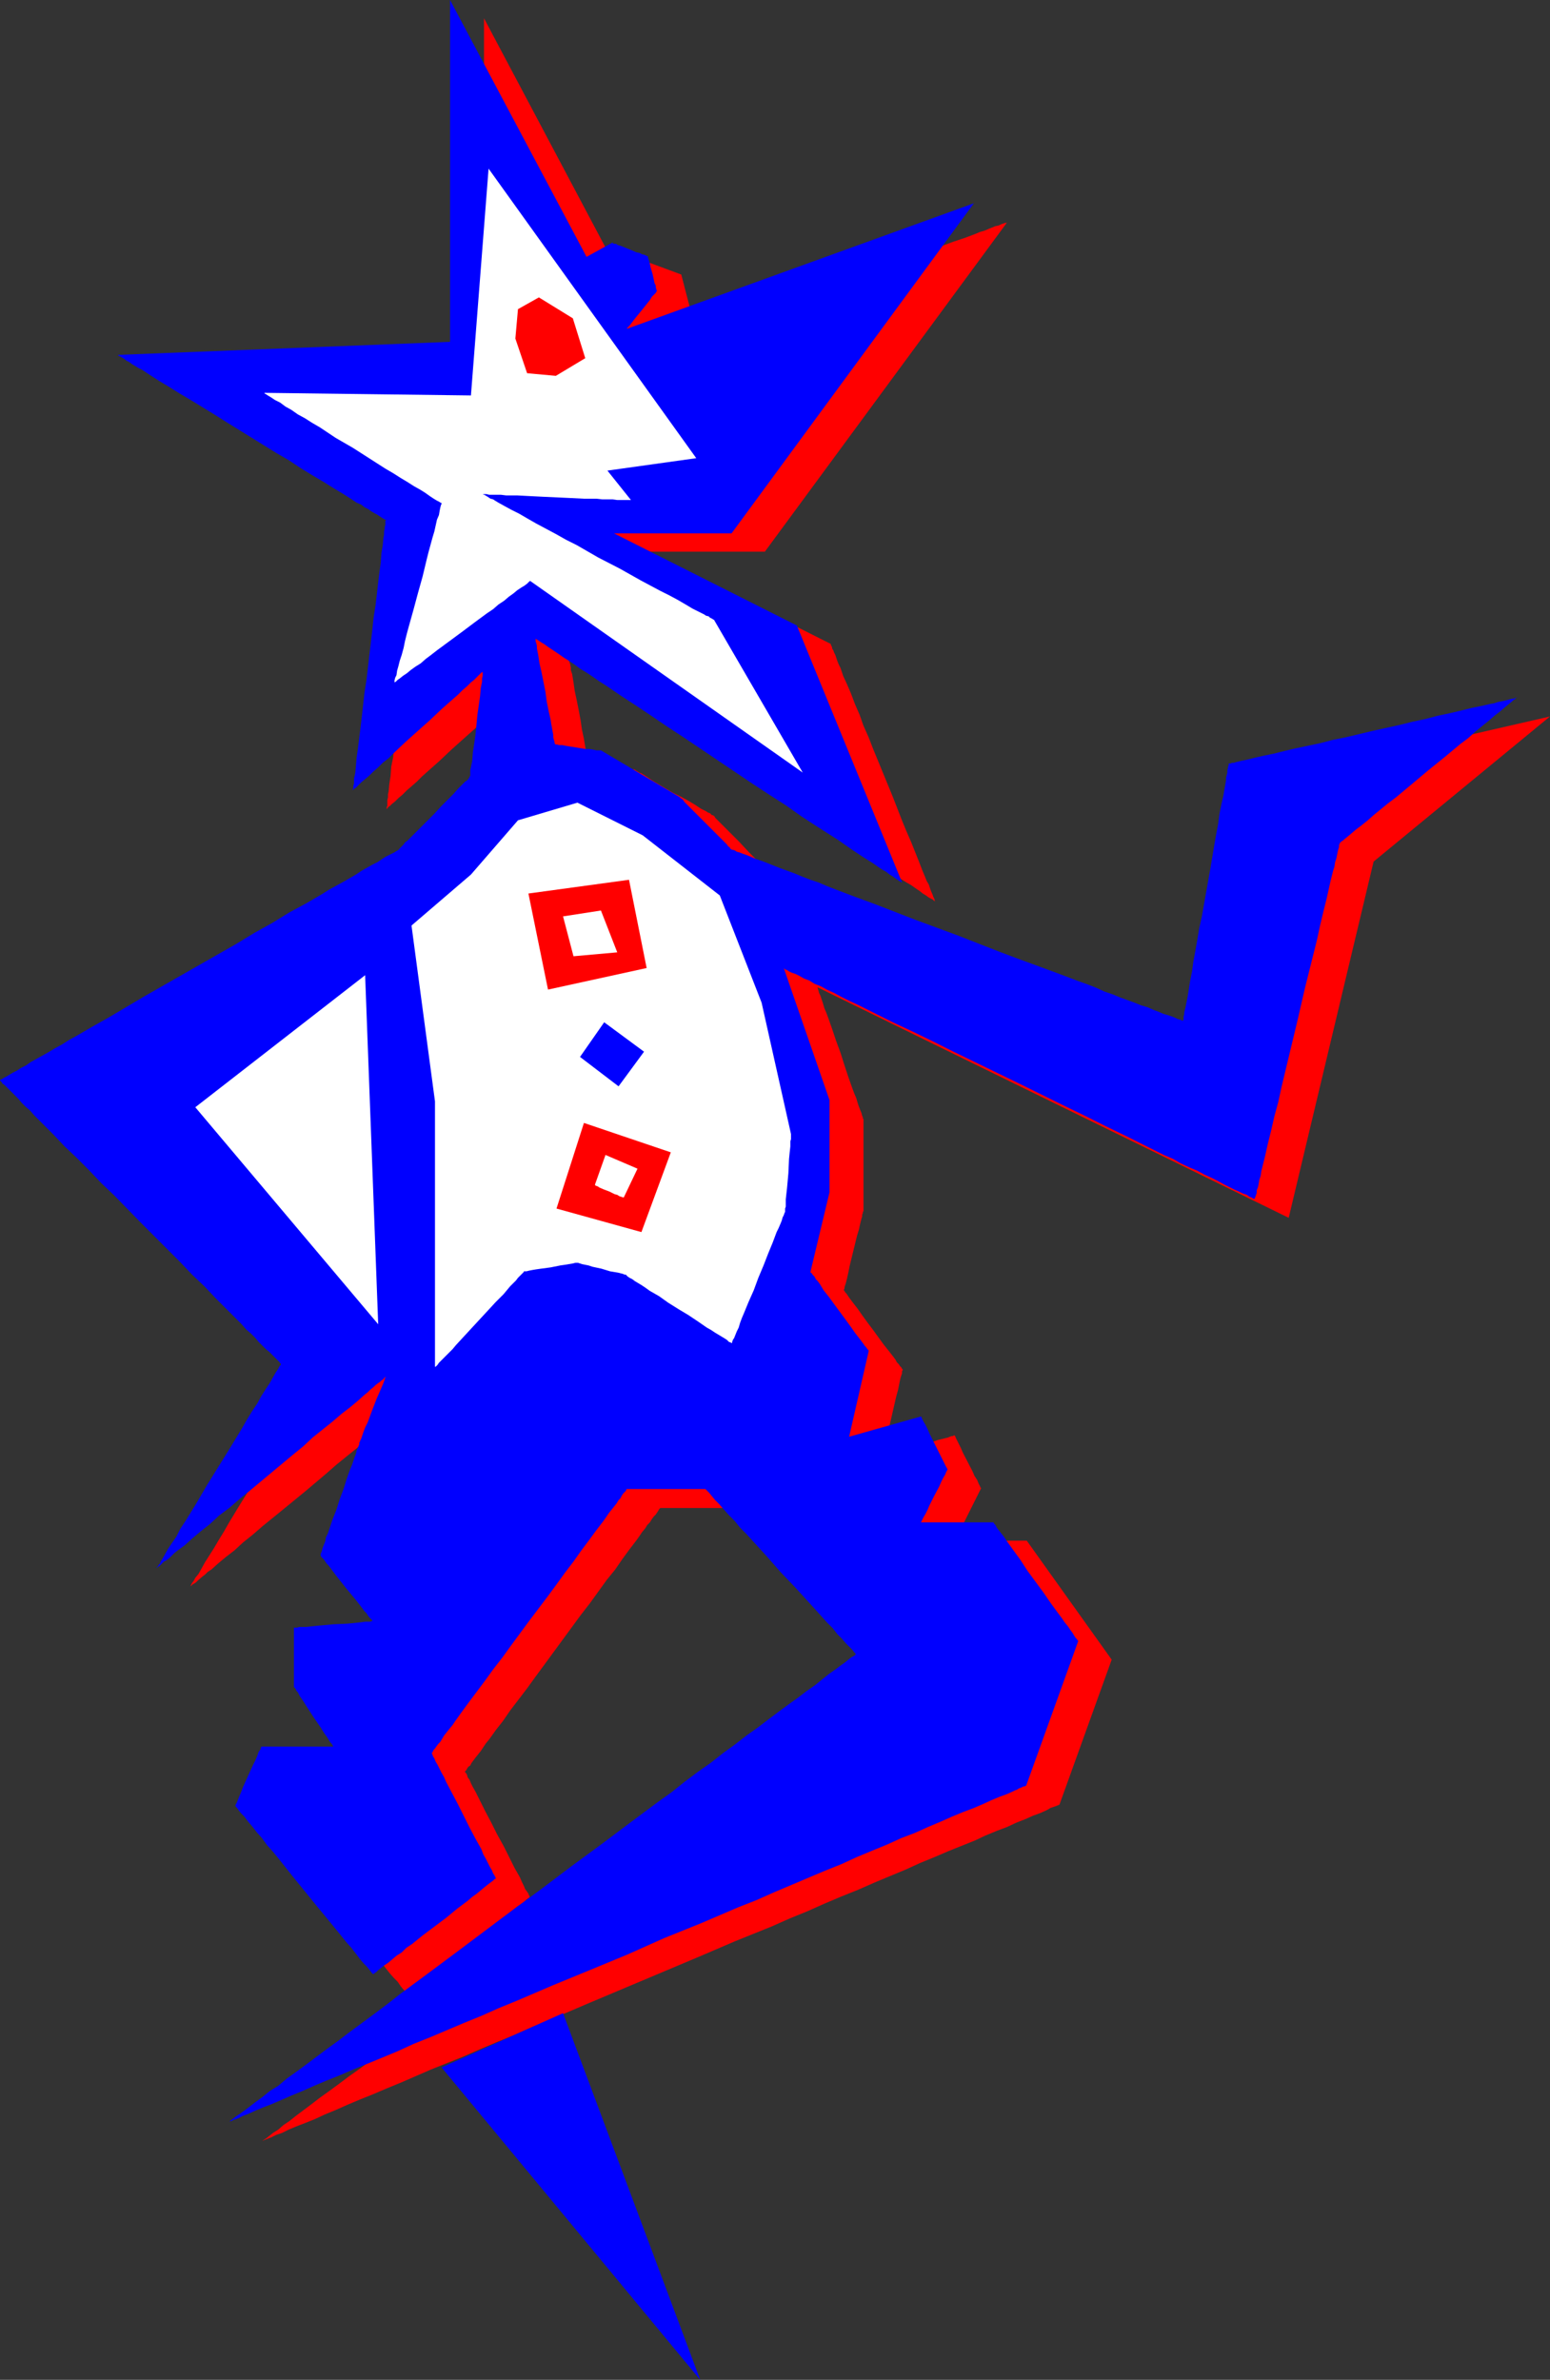
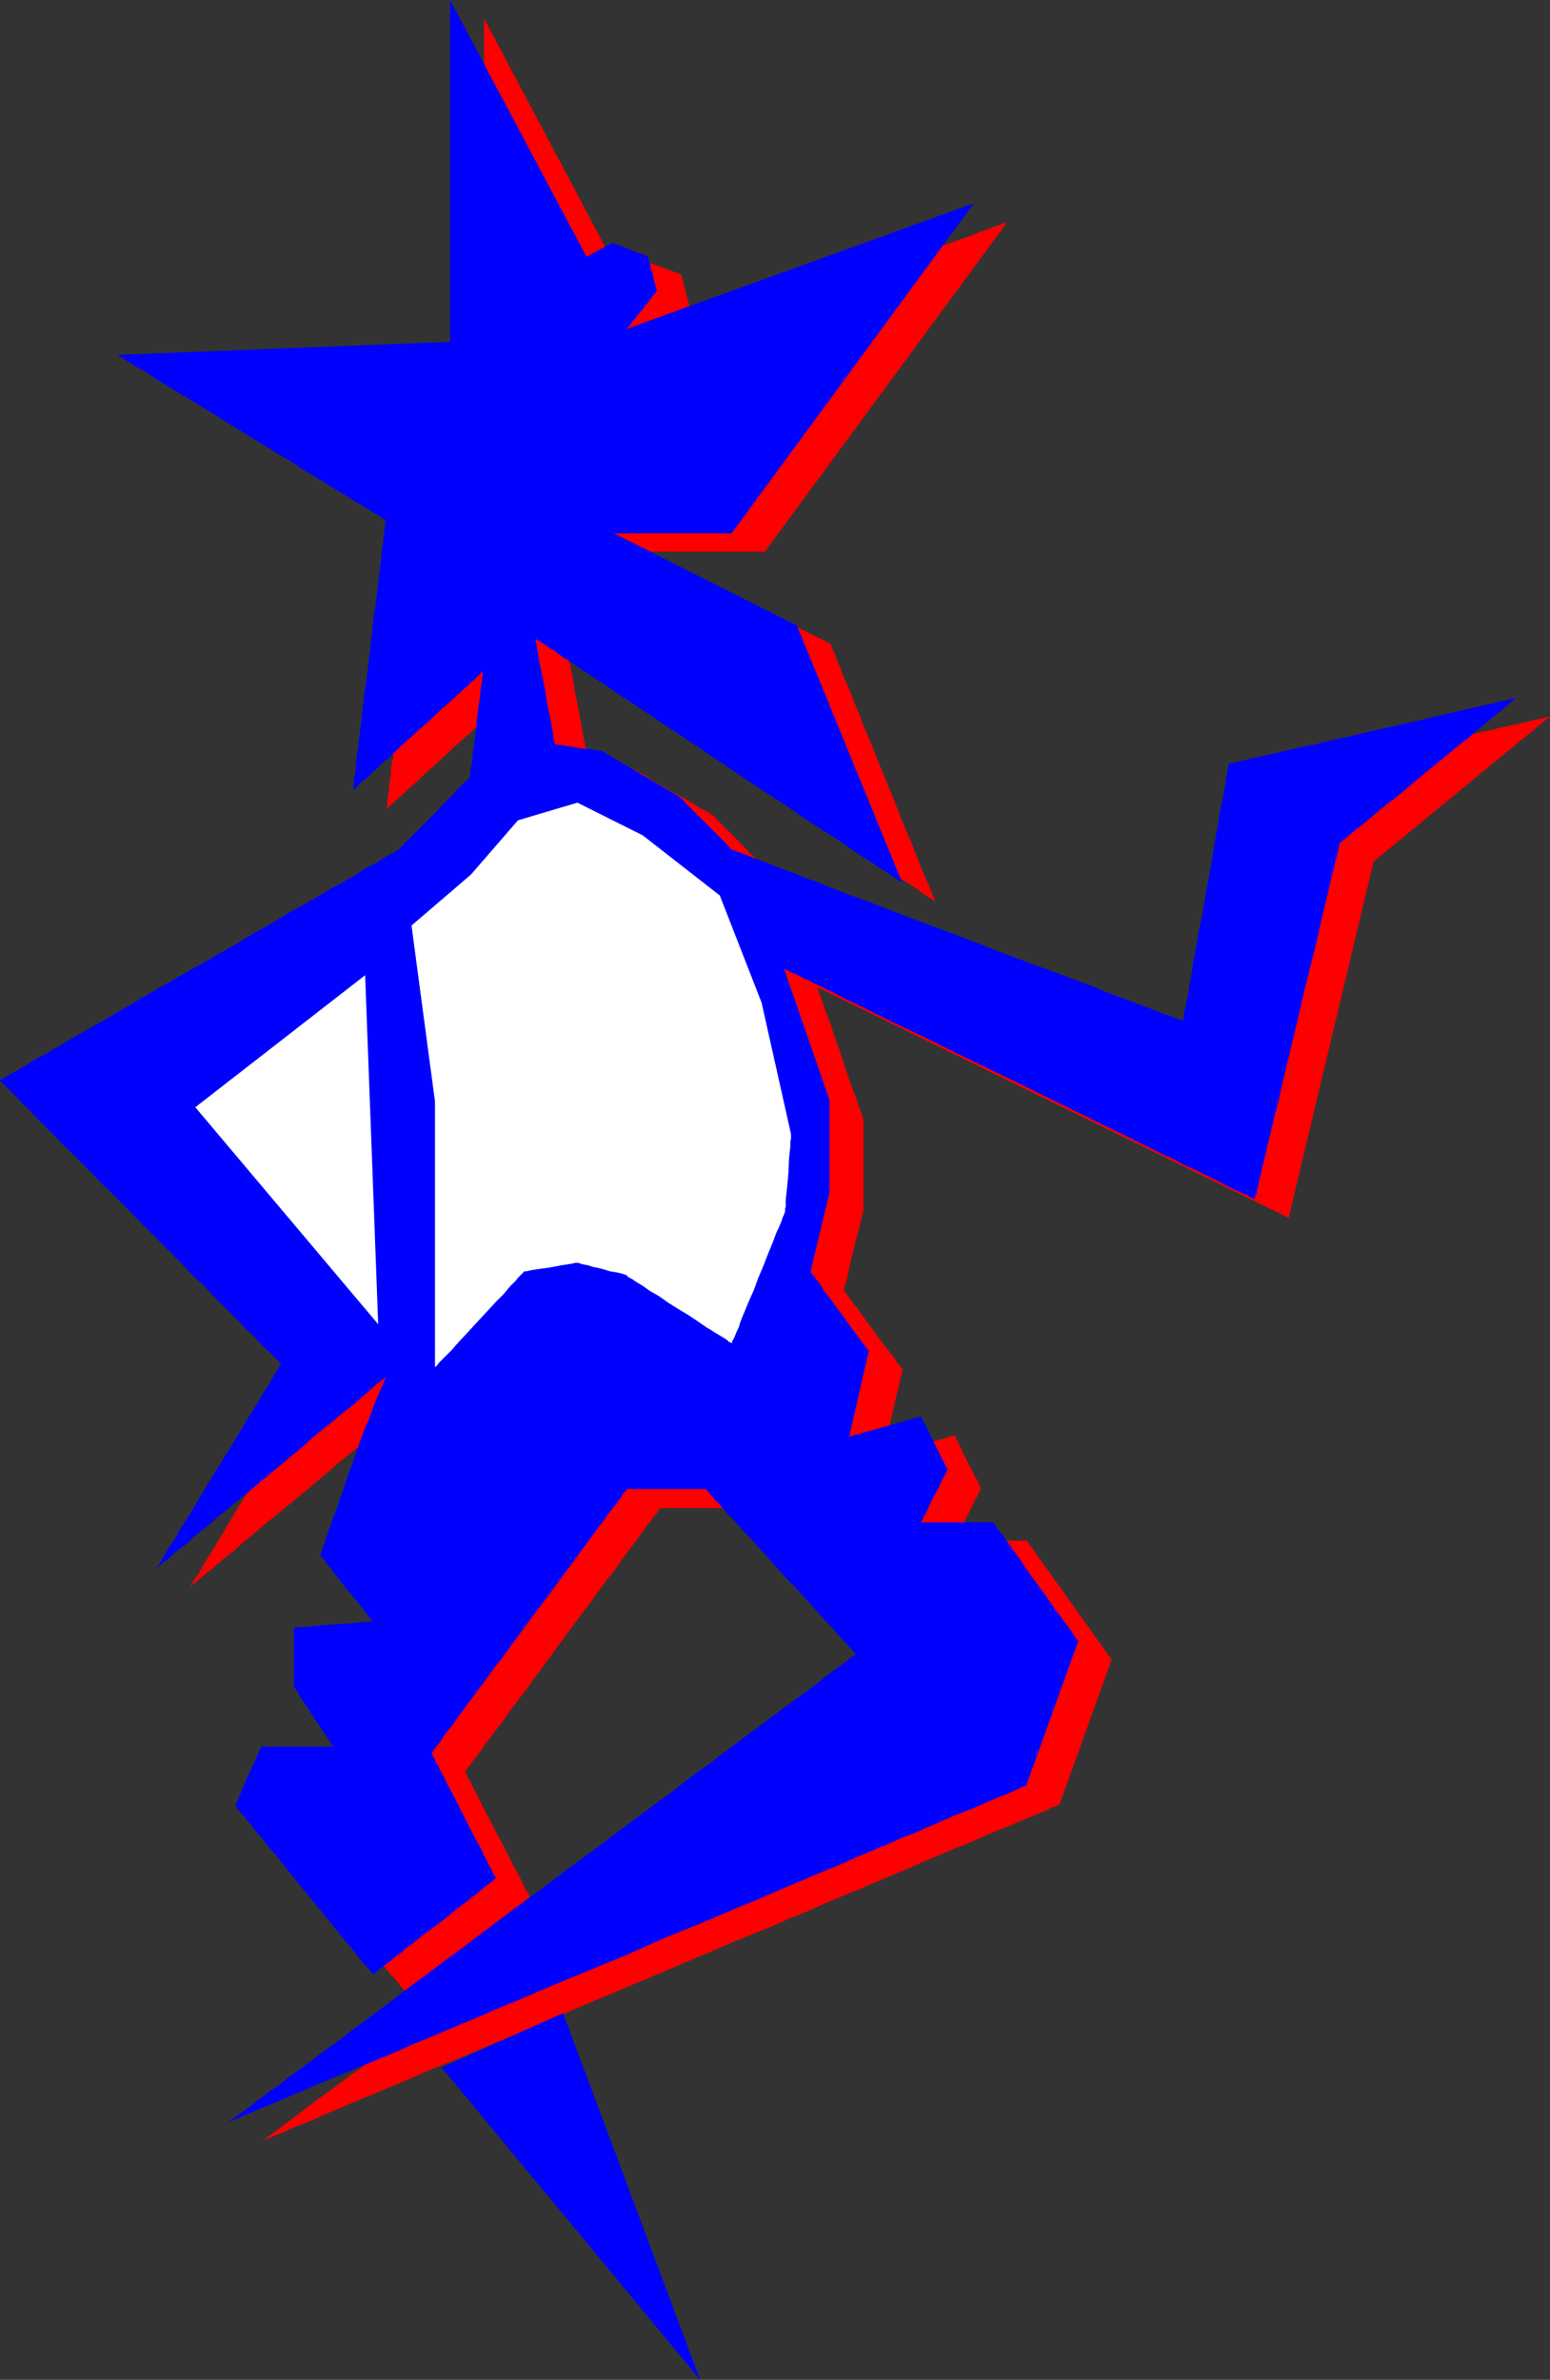
<svg xmlns="http://www.w3.org/2000/svg" xmlns:ns1="http://sodipodi.sourceforge.net/DTD/sodipodi-0.dtd" xmlns:ns2="http://www.inkscape.org/namespaces/inkscape" version="1.0" width="101.432mm" height="155.668mm" id="svg12" ns1:docname="Star Head.wmf">
  <rect width="100%" height="100%" fill="#333333" stroke="none" />
  <ns1:namedview id="namedview12" pagecolor="#ffffff" bordercolor="#000000" borderopacity="0.25" ns2:showpageshadow="2" ns2:pageopacity="0.0" ns2:pagecheckerboard="0" ns2:deskcolor="#d1d1d1" ns2:document-units="mm" />
  <defs id="defs1">
    <pattern id="WMFhbasepattern" patternUnits="userSpaceOnUse" width="6" height="6" x="0" y="0" />
  </defs>
  <path style="fill:#ff0000;fill-opacity:1;fill-rule:evenodd;stroke:none" d="M 119.71,4.525 V 89.198 L 37.48,92.43 v 0 l 0.162,0.162 0.162,0.162 0.323,0.162 0.485,0.162 0.485,0.323 0.485,0.323 0.646,0.485 0.646,0.323 0.808,0.485 0.969,0.646 0.808,0.485 0.969,0.646 1.131,0.646 2.1,1.293 2.423,1.454 2.585,1.778 2.746,1.616 2.908,1.778 3.069,1.778 2.908,1.778 6.301,3.878 6.139,3.878 3.069,1.778 2.908,1.939 2.908,1.616 2.746,1.778 2.585,1.454 2.423,1.616 2.262,1.293 0.969,0.646 0.969,0.646 0.969,0.485 0.808,0.485 0.808,0.485 0.646,0.485 0.808,0.323 0.485,0.485 0.485,0.323 0.323,0.162 0.323,0.162 0.323,0.162 h 0.162 v 0.162 0 0.162 0.162 0.485 l -0.162,0.323 v 0.485 l -0.162,0.646 v 0.646 l -0.162,0.646 v 0.808 l -0.323,1.778 -0.162,2.101 -0.323,2.262 -0.323,2.424 -0.323,2.585 -0.323,2.747 -0.323,2.909 -0.323,2.909 -0.485,3.07 -0.646,6.302 -0.808,6.302 -0.323,3.07 -0.485,2.909 -0.323,2.909 -0.323,2.747 -0.162,2.585 -0.485,2.424 -0.162,2.262 -0.323,2.101 -0.162,1.778 -0.162,0.646 v 0.808 l -0.162,0.646 v 0.485 0.485 0.485 l -0.162,0.323 v 0.162 0.323 l 0.162,-0.162 0.162,-0.323 0.485,-0.323 0.485,-0.485 0.808,-0.646 0.808,-0.808 0.969,-0.808 1.131,-1.131 1.131,-0.97 1.292,-1.131 1.292,-1.293 1.454,-1.293 2.908,-2.585 2.908,-2.747 3.069,-2.747 2.908,-2.585 1.292,-1.293 1.454,-1.293 1.131,-1.131 1.292,-0.97 0.969,-1.131 0.969,-0.808 0.969,-0.808 0.646,-0.646 0.646,-0.485 0.323,-0.485 0.323,-0.162 0.162,-0.162 -3.231,26.016 v 0.162 l -0.162,0.162 -0.323,0.162 -0.323,0.323 -0.323,0.485 -0.485,0.485 -0.485,0.485 -0.646,0.646 -1.454,1.293 -1.454,1.616 -1.616,1.616 -1.616,1.616 -1.616,1.616 -1.616,1.616 -1.454,1.616 -1.292,1.293 -0.646,0.646 -0.485,0.485 -0.485,0.485 -0.485,0.485 -0.162,0.162 -0.323,0.323 -0.162,0.162 v 0 h -0.162 l -0.162,0.162 -0.323,0.162 -0.485,0.323 -0.646,0.323 -0.646,0.485 -0.808,0.485 -0.969,0.485 -1.131,0.646 -1.131,0.646 -1.292,0.808 -1.454,0.808 -1.454,0.808 -1.454,0.97 -1.616,0.808 -1.777,1.131 -1.777,0.97 -1.777,0.97 -1.939,1.131 -1.939,1.131 -4.039,2.424 -4.362,2.424 -4.362,2.585 -4.523,2.585 -18.417,10.665 -4.523,2.585 -4.362,2.585 -4.2,2.424 -4.2,2.424 -3.716,2.101 -1.939,1.131 -1.777,0.97 -1.616,0.97 -1.616,0.97 -1.616,0.97 -1.454,0.808 -1.292,0.808 -1.292,0.646 -1.131,0.646 -1.131,0.646 -0.969,0.646 -0.808,0.485 -0.646,0.323 -0.646,0.323 -0.485,0.323 -0.323,0.162 -0.323,0.162 v 0 0.162 h 0.162 l 0.323,0.323 0.323,0.323 0.323,0.485 0.646,0.485 0.485,0.646 0.646,0.646 0.808,0.808 0.808,0.808 0.969,0.808 0.969,0.97 0.969,1.131 1.131,1.131 1.131,1.131 1.131,1.131 2.585,2.585 2.746,2.747 2.908,2.909 2.908,3.07 3.069,3.07 3.231,3.232 6.462,6.625 6.462,6.464 3.231,3.232 3.069,3.07 3.069,3.07 2.908,2.909 2.746,2.747 2.423,2.585 1.292,1.131 1.131,1.131 1.131,1.131 0.969,0.97 0.969,0.97 0.808,0.97 0.969,0.808 0.646,0.808 0.646,0.646 0.646,0.646 0.485,0.485 0.485,0.485 0.323,0.323 0.323,0.162 0.162,0.162 v 0 0.162 h -0.162 v 0.323 l -0.162,0.162 -0.323,0.323 -0.162,0.323 -0.323,0.485 -0.162,0.485 -0.808,1.131 -0.808,1.293 -0.969,1.616 -0.969,1.616 -1.131,1.939 -1.292,1.939 -1.292,2.101 -1.292,2.101 -2.746,4.686 -5.816,9.372 -2.746,4.525 -1.292,2.262 -1.292,2.101 -1.131,1.939 -1.131,1.778 -1.131,1.778 -0.808,1.454 -0.808,1.454 -0.808,0.97 -0.323,0.646 -0.485,0.646 -0.162,0.323 -0.162,0.323 v 0.162 h -0.162 v 0.162 -0.162 h 0.162 l 0.162,-0.162 0.323,-0.323 0.323,-0.162 0.485,-0.323 0.485,-0.485 1.131,-0.97 0.646,-0.485 0.646,-0.646 0.969,-0.646 1.616,-1.454 1.939,-1.616 2.1,-1.616 2.1,-1.939 2.423,-1.939 2.423,-2.101 2.585,-2.101 2.585,-2.101 5.331,-4.363 5.17,-4.363 2.585,-2.262 2.585,-2.101 2.423,-1.939 2.423,-2.101 2.1,-1.778 2.1,-1.778 1.939,-1.616 1.777,-1.454 0.808,-0.646 0.646,-0.646 0.646,-0.485 0.646,-0.485 0.485,-0.485 0.646,-0.323 0.646,-0.808 0.485,-0.323 0.162,-0.162 v 0 0 0.162 l -0.162,0.323 -0.162,0.323 -0.162,0.323 -0.162,0.485 -0.323,0.97 -0.485,1.293 -0.646,1.293 -1.131,3.07 -1.292,3.07 -0.485,1.293 -0.485,1.293 -0.485,0.97 -0.162,0.485 -0.162,0.323 v 0.323 l -0.162,0.162 v 0.162 0 0.162 l -0.162,0.162 -0.162,0.485 -0.162,0.485 -0.162,0.646 -0.323,0.646 -0.323,0.808 -0.323,0.97 -0.323,1.131 -0.323,0.97 -0.808,2.424 -0.969,2.424 -0.808,2.585 -0.969,2.585 -0.808,2.585 -0.808,2.262 -0.485,1.131 -0.323,0.97 -0.323,0.97 -0.323,0.808 -0.162,0.808 -0.323,0.485 -0.162,0.485 -0.162,0.485 v 0.162 0.162 0 l 0.162,0.162 0.162,0.162 0.162,0.323 0.323,0.323 0.323,0.485 0.323,0.485 0.485,0.646 0.969,1.131 1.131,1.454 2.423,3.07 2.262,2.909 1.131,1.454 0.969,1.131 0.485,0.646 0.323,0.485 0.485,0.323 0.162,0.485 0.323,0.162 0.162,0.323 h 0.162 v 0.162 0 h -0.323 -0.162 -0.323 l -0.485,0.162 H 98.708 l -1.292,0.162 h -1.454 l -1.777,0.162 -3.554,0.323 -3.554,0.323 h -1.616 l -1.454,0.162 -1.292,0.162 h -0.485 -0.323 -0.485 l -0.162,0.162 h -0.162 v 1.293 l -0.162,0.97 v 10.019 l 0.162,0.97 v 1.293 0 0.162 l 0.162,0.162 0.162,0.323 0.162,0.323 0.323,0.485 0.646,0.97 0.646,1.131 0.969,1.131 1.616,2.747 1.777,2.747 0.969,1.131 0.646,1.293 0.646,0.808 0.323,0.485 0.162,0.323 0.162,0.162 0.162,0.323 v 0 l 0.162,0.162 h -1.777 -1.131 -12.116 -1.131 -1.616 v 0 l -0.162,0.162 -0.162,0.162 v 0.162 l -0.323,0.808 -0.485,0.97 -0.485,1.131 -0.485,1.131 -2.423,5.494 -0.485,1.131 -0.485,1.131 -0.485,0.97 -0.323,0.646 v 0.323 l -0.162,0.162 v 0.162 0 0 0.162 l 0.162,0.162 0.162,0.162 0.485,0.646 0.646,0.646 0.646,0.97 0.969,1.131 0.969,1.293 1.292,1.454 1.131,1.454 1.292,1.616 1.454,1.778 1.454,1.778 3.069,3.717 3.231,3.878 3.231,3.878 3.069,3.878 1.454,1.778 1.292,1.778 1.454,1.616 1.131,1.454 1.131,1.454 1.131,1.293 0.969,0.97 0.646,0.97 0.646,0.808 0.485,0.485 0.162,0.323 0.162,0.162 h 0.162 v 0 l 0.323,-0.162 0.323,-0.323 0.646,-0.485 0.646,-0.485 0.808,-0.646 0.808,-0.808 1.131,-0.808 1.131,-0.808 1.131,-0.97 1.292,-0.97 1.292,-0.97 2.746,-2.101 2.908,-2.262 2.746,-2.262 2.746,-2.101 1.292,-1.131 1.292,-0.97 1.131,-0.808 1.292,-0.97 0.969,-0.808 0.808,-0.646 0.969,-0.646 0.646,-0.485 0.485,-0.485 0.485,-0.323 0.162,-0.162 0.162,-0.162 v -0.162 l -0.162,-0.162 -0.162,-0.485 -0.323,-0.485 -0.485,-0.646 -0.323,-0.808 -0.485,-0.97 -0.485,-1.131 -0.646,-1.131 -0.646,-1.131 -1.292,-2.585 -1.454,-2.909 -1.616,-2.909 -1.454,-2.909 -1.454,-2.747 -1.292,-2.585 -0.646,-1.293 -0.485,-0.97 -0.646,-1.131 -0.485,-0.97 -0.323,-0.808 -0.485,-0.646 -0.162,-0.646 -0.323,-0.485 -0.162,-0.162 v -0.162 0 l 0.162,-0.162 0.162,-0.162 0.162,-0.323 0.323,-0.485 0.485,-0.323 0.323,-0.646 0.485,-0.646 0.485,-0.646 0.646,-0.808 0.646,-0.808 0.646,-0.97 0.646,-0.97 0.808,-0.97 1.616,-2.262 1.777,-2.262 1.777,-2.585 2.1,-2.747 2.1,-2.747 2.1,-2.909 2.262,-3.07 8.885,-12.119 2.262,-2.909 2.1,-2.909 2.1,-2.909 2.1,-2.585 1.777,-2.585 1.777,-2.424 1.616,-2.101 0.808,-1.131 0.646,-0.97 0.808,-0.97 0.485,-0.808 0.646,-0.646 0.485,-0.808 0.485,-0.646 0.485,-0.485 0.323,-0.485 0.323,-0.485 0.162,-0.323 0.162,-0.162 0.162,-0.162 v 0 h 0.162 0.323 5.654 3.554 3.554 5.654 0.323 0.162 0.162 v 0.162 h 0.162 l 0.162,0.323 0.485,0.485 0.646,0.808 0.969,0.97 0.969,0.97 1.131,1.293 1.131,1.293 1.454,1.616 1.454,1.454 1.454,1.778 1.616,1.778 3.393,3.717 3.554,3.717 3.393,3.878 3.393,3.555 1.616,1.778 1.616,1.778 1.292,1.616 1.454,1.454 1.292,1.293 1.131,1.293 0.969,1.131 0.808,0.808 0.646,0.808 0.485,0.485 0.162,0.162 0.162,0.162 0.162,0.162 v 0 l -0.162,0.162 -0.323,0.162 -0.485,0.485 -0.808,0.485 -0.969,0.646 -1.131,0.97 -1.292,0.97 -1.454,1.131 -1.777,1.293 -1.777,1.293 -1.939,1.454 -2.262,1.616 -2.262,1.778 -2.423,1.778 -2.585,1.939 -2.585,1.939 -2.746,2.101 -2.908,2.101 -3.069,2.262 -3.069,2.262 -3.069,2.424 -3.393,2.424 -3.231,2.424 -3.393,2.585 -6.947,5.171 -7.108,5.333 -7.108,5.333 -7.27,5.332 -7.27,5.494 -7.27,5.333 -7.108,5.332 -6.947,5.171 -6.624,5.009 -3.231,2.424 -3.231,2.262 -3.069,2.262 -2.908,2.262 -2.908,2.262 -2.746,2.101 -2.746,1.939 -2.585,1.939 -2.423,1.778 -2.262,1.616 -2.1,1.616 -1.939,1.454 -1.939,1.454 -1.616,1.293 -1.454,0.97 -1.292,1.131 -1.292,0.808 -0.808,0.646 -0.808,0.646 -0.485,0.323 -0.485,0.323 v 0 0 0 h 0.162 l 0.162,-0.162 h 0.162 l 0.323,-0.162 0.485,-0.162 0.323,-0.162 0.485,-0.162 0.646,-0.323 0.646,-0.323 1.454,-0.485 1.616,-0.808 1.939,-0.808 2.1,-0.808 2.423,-0.97 2.423,-1.131 2.746,-1.131 2.908,-1.293 3.069,-1.293 3.231,-1.293 3.393,-1.454 3.554,-1.454 3.716,-1.616 3.716,-1.616 4.039,-1.616 4.039,-1.616 4.039,-1.778 4.2,-1.778 4.362,-1.778 4.362,-1.939 4.362,-1.778 9.047,-3.878 9.208,-3.878 9.208,-3.878 9.208,-3.878 9.047,-3.878 9.208,-3.717 4.362,-1.939 4.362,-1.778 4.362,-1.939 4.2,-1.778 4.039,-1.616 4.039,-1.778 3.877,-1.616 3.877,-1.616 3.554,-1.616 3.554,-1.454 3.393,-1.454 3.231,-1.293 3.231,-1.293 2.746,-1.293 2.746,-1.131 2.585,-0.97 2.423,-1.131 2.1,-0.808 1.777,-0.808 1.777,-0.646 1.454,-0.646 0.646,-0.323 0.485,-0.323 0.969,-0.323 0.485,-0.162 0.323,-0.162 h 0.162 l 0.162,-0.162 h 0.162 v 0 l 12.924,-35.873 -21.002,-29.41 h -17.771 l 6.462,-12.927 v -0.162 h -0.162 v -0.162 l -0.162,-0.323 -0.323,-0.646 -0.323,-0.808 -0.646,-0.97 -0.485,-1.131 -2.423,-4.686 -0.485,-1.131 -0.485,-0.97 -0.485,-0.97 -0.323,-0.646 v -0.162 l -0.162,-0.162 v -0.162 0 h -0.162 -0.162 l -0.162,0.162 h -0.323 l -0.485,0.162 -0.323,0.162 -1.292,0.323 -1.292,0.323 -1.454,0.485 -3.231,0.808 -3.393,0.97 -1.454,0.323 -1.292,0.485 -1.131,0.323 h -0.485 l -0.485,0.162 -0.323,0.162 h -0.162 -0.162 v 0 0 -0.162 -0.323 l 0.162,-0.323 0.162,-0.485 v -0.646 l 0.162,-0.646 0.162,-0.646 0.485,-1.616 0.323,-1.778 1.777,-7.756 0.485,-1.778 0.323,-1.616 0.162,-0.808 0.162,-0.646 0.162,-0.485 0.162,-0.485 v -0.485 l 0.162,-0.323 v -0.162 0 0 l -0.162,-0.162 -0.162,-0.323 -0.323,-0.323 -0.323,-0.485 -0.485,-0.485 -0.323,-0.646 -0.485,-0.646 -1.131,-1.454 -1.292,-1.616 -1.292,-1.778 -1.292,-1.778 -1.454,-1.939 -1.292,-1.778 -1.131,-1.616 -1.131,-1.454 -0.485,-0.646 -0.485,-0.646 -0.323,-0.485 -0.323,-0.485 -0.323,-0.323 -0.162,-0.323 -0.162,-0.162 v 0 0 -0.162 l 0.162,-0.323 v -0.323 l 0.162,-0.485 0.162,-0.485 0.323,-1.293 0.323,-1.454 0.323,-1.616 1.777,-7.272 0.485,-1.616 0.323,-1.454 0.323,-1.293 0.162,-0.485 v -0.485 l 0.162,-0.323 v -0.323 l 0.162,-0.162 v 0 -22.784 l -0.162,-0.162 v -0.323 l -0.162,-0.323 -0.162,-0.646 -0.323,-0.808 -0.323,-0.808 -0.323,-0.97 -0.323,-1.131 -0.485,-1.131 -0.485,-1.293 -0.969,-2.747 -0.969,-2.909 -0.969,-3.07 -1.131,-3.07 -0.969,-2.909 -0.969,-2.747 -0.485,-1.293 -0.485,-1.131 -0.323,-1.131 -0.323,-0.97 -0.323,-0.97 -0.323,-0.646 -0.162,-0.646 -0.162,-0.485 v -0.162 l -0.162,-0.162 116.641,57.042 21.002,-88.067 43.619,-35.873 -71.244,16.321 -11.309,63.505 v 0 h -0.323 l -0.323,-0.162 -0.485,-0.323 -0.646,-0.162 -0.969,-0.323 -0.808,-0.323 -1.131,-0.485 -1.292,-0.485 -1.292,-0.485 -1.454,-0.485 -1.454,-0.646 -1.616,-0.485 -1.777,-0.808 -1.939,-0.646 -1.939,-0.646 -1.939,-0.808 -2.1,-0.808 -2.1,-0.808 -2.262,-0.808 -4.523,-1.778 -4.847,-1.778 -5.008,-1.939 -5.17,-1.939 -10.339,-3.878 -10.501,-4.04 -5.008,-1.939 -5.008,-1.939 -4.847,-1.778 -4.523,-1.778 -2.262,-0.808 -2.1,-0.808 -2.1,-0.808 -2.1,-0.808 -1.777,-0.646 -1.939,-0.808 -1.777,-0.646 -1.616,-0.646 -1.454,-0.485 -1.454,-0.485 -1.292,-0.646 -1.292,-0.323 -1.131,-0.485 -0.808,-0.323 -0.969,-0.323 -0.646,-0.323 -0.485,-0.162 -0.323,-0.162 -0.323,-0.162 h -0.162 v 0 -0.162 l -0.323,-0.162 -0.162,-0.162 -0.323,-0.323 -0.323,-0.323 -0.808,-0.808 -0.969,-0.97 -1.131,-1.131 -2.262,-2.424 -2.423,-2.424 -1.131,-1.131 -0.969,-0.97 -0.808,-0.808 -0.323,-0.323 -0.323,-0.323 -0.162,-0.323 -0.162,-0.162 h -0.162 v -0.162 h -0.162 -0.162 l -0.162,-0.162 -0.323,-0.323 -0.485,-0.162 -0.485,-0.323 -0.646,-0.323 -0.646,-0.323 -1.454,-0.97 -1.616,-0.97 -1.777,-0.97 -1.939,-0.97 -3.554,-2.101 -1.616,-0.97 -1.454,-0.97 -1.292,-0.808 -0.485,-0.162 -0.485,-0.323 -0.323,-0.162 -0.162,-0.162 -0.323,-0.162 v 0 h -0.162 -0.323 l -0.485,-0.162 -0.808,-0.162 h -0.808 l -0.969,-0.162 -2.1,-0.323 -2.1,-0.323 h -0.969 l -0.808,-0.162 -0.808,-0.162 -0.485,-0.162 h -0.323 -0.162 v 0 -0.323 l -0.162,-0.323 v -0.485 l -0.162,-0.646 -0.162,-0.646 -0.162,-0.808 -0.162,-0.808 -0.162,-0.97 -0.162,-0.97 -0.485,-2.262 -0.323,-2.262 -0.485,-2.585 -0.485,-2.424 -0.485,-2.262 -0.323,-2.262 -0.162,-0.97 -0.162,-0.97 -0.323,-0.97 v -0.646 l -0.162,-0.808 -0.162,-0.485 -0.162,-0.485 v -0.485 -0.162 -0.162 0.162 l 0.162,0.162 0.323,0.162 0.485,0.323 0.646,0.323 0.646,0.485 0.808,0.485 0.808,0.485 0.969,0.808 1.131,0.646 1.131,0.808 2.585,1.616 1.454,0.97 1.454,1.131 1.454,0.97 1.777,1.131 1.616,1.131 3.554,2.262 3.716,2.585 3.877,2.585 4.2,2.585 4.039,2.909 8.562,5.494 8.401,5.656 4.039,2.747 4.2,2.747 3.877,2.585 3.716,2.424 3.554,2.424 1.616,1.131 1.616,1.131 1.616,0.97 1.454,0.97 1.454,0.97 1.292,0.97 1.292,0.808 1.131,0.646 1.131,0.808 0.969,0.646 0.808,0.646 0.808,0.485 0.646,0.485 0.646,0.323 0.323,0.162 0.323,0.323 0.323,0.162 v 0 0 l -0.162,-0.162 v -0.323 l -0.162,-0.323 -0.162,-0.323 -0.162,-0.485 -0.485,-1.131 -0.485,-1.454 -0.485,-0.808 -0.323,-0.808 -0.808,-1.939 -0.808,-2.101 -0.969,-2.424 -0.969,-2.424 -1.131,-2.585 -1.131,-2.747 -1.131,-2.909 -1.131,-2.909 -4.847,-11.796 -1.131,-2.909 -1.292,-2.909 -0.969,-2.747 -1.131,-2.585 -0.969,-2.585 -0.969,-2.262 -0.969,-2.101 -0.646,-1.939 -0.485,-0.97 -0.323,-0.808 -0.485,-1.454 -0.323,-0.646 -0.162,-0.485 -0.323,-0.485 v -0.323 l -0.162,-0.323 -0.162,-0.323 v 0 -0.162 L 160.098,136.383 h 29.079 l 59.936,-81.442 v 0 l -0.162,0.162 h -0.323 l -0.485,0.162 -0.485,0.162 -0.646,0.323 -0.808,0.162 -0.808,0.323 -0.808,0.323 -1.131,0.485 -1.131,0.323 -1.131,0.485 -2.585,0.97 -1.454,0.485 -1.454,0.485 -3.069,1.131 -3.393,1.131 -3.554,1.293 -3.716,1.454 -3.877,1.293 -3.877,1.454 -15.994,5.817 -3.877,1.454 -3.877,1.293 -3.716,1.293 -3.554,1.293 -3.393,1.293 -3.069,0.97 -1.454,0.646 -1.454,0.485 -1.292,0.485 -1.292,0.485 -1.292,0.323 -0.969,0.485 -1.131,0.323 -0.808,0.323 -0.808,0.323 -0.808,0.323 -0.646,0.162 -0.485,0.162 -0.485,0.162 -0.323,0.162 h -0.162 v 0 h 0.162 l 0.162,-0.323 0.323,-0.485 0.485,-0.646 0.646,-0.646 0.485,-0.808 1.454,-1.616 1.292,-1.778 0.646,-0.808 0.646,-0.646 0.485,-0.646 0.323,-0.485 0.162,-0.323 h 0.162 l -2.262,-8.726 -8.724,-3.232 -6.301,3.555 z" id="path1" />
  <path style="fill:#0000ff;fill-opacity:1;fill-rule:evenodd;stroke:none" d="m 111.309,0 v 84.512 l -82.23,3.232 h 0.162 v 0.162 l 0.323,0.162 0.323,0.162 0.323,0.162 0.485,0.323 0.646,0.485 0.646,0.323 0.646,0.485 0.808,0.485 0.808,0.485 0.969,0.485 0.969,0.646 0.969,0.646 2.262,1.454 2.423,1.454 2.585,1.616 2.746,1.616 2.908,1.778 2.908,1.778 3.069,1.939 12.278,7.595 3.069,1.778 2.908,1.939 2.908,1.778 2.746,1.616 2.585,1.616 2.423,1.454 2.262,1.454 0.969,0.646 1.131,0.485 0.808,0.646 0.969,0.485 0.646,0.485 0.808,0.485 0.646,0.323 0.485,0.323 0.485,0.323 0.485,0.323 0.323,0.162 0.162,0.162 h 0.162 0.162 v 0.162 h -0.162 v 0.323 0.323 0.485 l -0.162,0.485 v 0.485 l -0.162,0.646 v 0.808 l -0.162,0.808 -0.162,1.778 -0.323,1.939 -0.162,2.262 -0.323,2.424 -0.323,2.585 -0.323,2.909 -0.323,2.747 -0.485,3.07 -0.323,3.07 -1.454,12.443 -0.485,3.07 -0.323,2.909 -0.323,2.909 -0.323,2.747 -0.323,2.585 -0.323,2.585 -0.323,2.262 -0.162,1.939 -0.162,1.778 -0.162,0.808 -0.162,0.646 v 0.646 0.646 l -0.162,0.485 v 0.485 0.162 l -0.162,0.323 v 0.162 l 0.162,-0.162 0.162,-0.162 0.485,-0.323 0.646,-0.646 0.646,-0.646 0.969,-0.808 0.969,-0.808 0.969,-0.97 1.292,-1.131 1.131,-1.131 1.454,-1.131 1.292,-1.293 2.908,-2.747 3.069,-2.747 2.908,-2.585 2.908,-2.747 1.454,-1.293 1.292,-1.131 1.292,-1.131 1.131,-1.131 1.131,-0.97 0.969,-0.97 0.808,-0.646 0.808,-0.808 0.485,-0.485 0.485,-0.485 0.323,-0.162 v -0.162 0.162 0.162 0.485 0.323 l -0.162,0.646 v 0.808 l -0.162,0.808 -0.162,0.808 -0.162,1.939 -0.323,2.262 -0.323,2.262 -0.485,5.009 -0.323,2.262 -0.323,2.101 -0.162,2.101 -0.162,0.808 -0.162,0.808 -0.162,0.646 v 0.646 0.485 0.323 l -0.162,0.162 v 0.162 0 l -0.162,0.162 -0.162,0.323 -0.323,0.323 -0.485,0.323 -0.485,0.485 -0.485,0.485 -0.646,0.646 -1.292,1.454 -1.454,1.454 -1.616,1.616 -1.616,1.778 -1.616,1.616 -1.616,1.616 -1.454,1.454 -1.454,1.454 -0.485,0.485 -0.646,0.485 -0.323,0.485 -0.485,0.485 -0.323,0.323 -0.162,0.162 -0.162,0.162 v 0.162 h -0.162 l -0.162,0.162 -0.323,0.162 -0.485,0.323 -0.646,0.323 -0.646,0.323 -0.969,0.485 -0.969,0.646 -0.969,0.646 -1.292,0.646 -1.131,0.646 -1.454,0.808 -1.454,0.97 -3.069,1.778 -1.777,0.97 -1.777,0.97 -1.777,1.131 -1.939,1.131 -1.939,1.131 -4.2,2.262 -4.2,2.585 -4.362,2.424 -4.523,2.747 -18.417,10.503 -4.523,2.585 -4.362,2.585 -4.362,2.585 -4.039,2.262 -1.939,1.131 -1.939,1.131 -1.777,0.97 -1.777,1.131 -1.777,0.97 -1.616,0.97 -1.454,0.808 -1.454,0.808 -1.454,0.808 -1.131,0.808 -1.292,0.646 -0.969,0.646 -0.969,0.485 -0.808,0.485 -0.808,0.485 -0.646,0.323 -0.485,0.323 -0.323,0.162 H 0 v 0.162 0 l 0.162,0.162 0.162,0.162 0.323,0.485 0.485,0.323 0.485,0.485 0.646,0.646 0.646,0.646 0.808,0.808 0.808,0.808 0.808,0.97 0.969,0.97 1.131,0.97 0.969,1.131 1.131,1.131 1.292,1.293 2.423,2.424 2.746,2.909 2.908,2.747 3.069,3.07 3.069,3.232 3.231,3.07 6.462,6.625 6.462,6.464 3.231,3.232 3.069,3.232 3.069,2.909 2.746,2.909 2.746,2.747 2.585,2.585 1.131,1.131 1.131,1.293 1.131,0.97 1.131,1.131 0.808,0.97 1.777,1.778 0.808,0.646 0.646,0.646 0.646,0.646 0.485,0.485 0.485,0.485 0.323,0.323 0.162,0.323 h 0.162 v 0.162 0 0.162 l -0.162,0.162 -0.162,0.162 -0.162,0.323 -0.162,0.323 -0.323,0.485 -0.323,0.485 -0.646,1.131 -0.808,1.454 -0.969,1.454 -1.131,1.778 -0.969,1.778 -1.292,1.939 -1.292,2.101 -1.292,2.262 -2.746,4.525 -5.816,9.372 -2.746,4.686 -1.292,2.101 -1.292,2.101 -1.292,1.939 -0.969,1.939 -1.131,1.616 -0.969,1.454 -0.808,1.454 -0.646,1.131 -0.323,0.485 -0.162,0.485 -0.323,0.323 -0.162,0.323 -0.162,0.162 -0.162,0.162 v 0.162 0 0 l 0.162,-0.162 0.162,-0.162 0.323,-0.162 0.323,-0.323 0.323,-0.323 0.485,-0.485 0.646,-0.323 0.646,-0.485 0.646,-0.646 0.646,-0.646 0.808,-0.646 1.777,-1.293 1.777,-1.616 2.1,-1.778 2.262,-1.778 2.262,-2.101 2.585,-1.939 2.423,-2.101 2.585,-2.101 10.662,-8.888 2.585,-2.101 2.423,-2.262 2.423,-1.939 2.423,-1.939 2.262,-1.939 2.1,-1.616 1.939,-1.616 1.616,-1.454 0.808,-0.646 0.646,-0.646 0.808,-0.646 0.485,-0.485 0.646,-0.485 0.485,-0.323 0.323,-0.323 0.485,-0.323 0.162,-0.323 0.323,-0.162 v 0 h 0.162 v 0 l -0.162,0.162 -0.162,0.162 v 0.323 l -0.162,0.323 -0.162,0.485 -0.485,1.131 -0.485,1.131 -0.646,1.454 -1.131,2.909 -1.131,3.07 -0.646,1.293 -0.485,1.293 -0.323,0.97 -0.162,0.485 -0.162,0.323 -0.162,0.323 v 0.162 l -0.162,0.162 v 0.162 0 0.323 l -0.162,0.323 -0.162,0.485 -0.323,0.646 -0.162,0.808 -0.323,0.808 -0.323,0.97 -0.323,0.97 -0.485,1.131 -0.808,2.262 -0.808,2.585 -0.969,2.585 -0.808,2.585 -0.969,2.424 -0.808,2.424 -0.323,0.97 -0.485,0.97 -0.162,0.97 -0.323,0.808 -0.323,0.808 -0.162,0.646 -0.162,0.485 -0.162,0.323 v 0.162 0.162 0 0.162 l 0.162,0.323 0.323,0.323 0.323,0.323 0.323,0.485 0.323,0.485 0.485,0.485 0.969,1.293 0.969,1.293 2.423,3.07 2.423,2.909 1.131,1.454 0.969,1.293 0.485,0.485 0.323,0.485 0.323,0.485 0.323,0.323 0.323,0.323 0.162,0.162 v 0.162 h 0.162 -0.323 l -0.323,0.162 H 91.277 90.954 90.308 l -1.131,0.162 -1.616,0.162 -1.616,0.162 -3.554,0.162 -3.554,0.323 -1.616,0.162 -1.454,0.162 h -1.292 -0.485 l -0.485,0.162 H 73.183 72.86 72.698 v 1.454 0.808 10.18 0.97 1.293 0 l 0.162,0.162 0.162,0.162 0.162,0.323 0.162,0.323 0.323,0.323 0.485,0.97 0.808,1.131 0.808,1.293 1.777,2.747 1.777,2.585 0.808,1.293 0.808,1.131 0.485,0.808 0.323,0.485 0.323,0.323 0.162,0.323 0.162,0.162 v 0 0.162 H 80.776 79.645 67.367 66.236 64.621 v 0 0.162 l -0.162,0.162 v 0.323 l -0.485,0.646 -0.323,0.97 -0.485,1.131 -0.646,1.293 -2.423,5.333 -0.485,1.293 -0.485,1.131 -0.323,0.808 -0.323,0.808 -0.162,0.162 v 0.323 h -0.162 v 0.162 0 h 0.162 v 0.162 l 0.323,0.323 0.323,0.485 0.646,0.808 0.808,0.808 0.969,1.293 0.969,1.131 1.131,1.454 1.292,1.454 1.292,1.778 1.454,1.616 1.454,1.778 3.069,3.878 6.301,7.756 3.069,3.717 1.454,1.778 1.454,1.778 1.292,1.616 1.292,1.454 1.131,1.454 0.969,1.293 0.969,1.131 0.808,0.808 0.646,0.808 0.485,0.646 0.162,0.162 0.162,0.162 v 0 h 0.162 l 0.162,-0.162 0.485,-0.323 0.485,-0.485 0.646,-0.485 0.808,-0.646 0.969,-0.646 0.969,-0.808 1.131,-0.97 1.292,-0.808 1.131,-1.131 1.454,-0.97 2.585,-2.101 5.816,-4.363 2.746,-2.262 2.585,-1.939 1.131,-0.97 1.131,-0.808 0.969,-0.808 0.969,-0.808 0.808,-0.646 0.646,-0.485 0.646,-0.485 0.323,-0.323 0.323,-0.162 v 0 -0.162 l -0.162,-0.323 -0.162,-0.323 -0.323,-0.485 -0.323,-0.808 -0.485,-0.808 -0.485,-0.97 -0.485,-0.97 -0.646,-1.131 -0.485,-1.293 -1.454,-2.585 -1.454,-2.747 -1.454,-2.909 -1.454,-2.909 -1.454,-2.747 -1.454,-2.747 -0.485,-1.131 -0.646,-1.131 -0.485,-0.97 -0.485,-0.97 -0.485,-0.808 -0.323,-0.808 -0.323,-0.485 -0.162,-0.485 -0.162,-0.323 v 0 0 l 0.162,-0.162 0.162,-0.323 0.162,-0.323 0.323,-0.323 0.323,-0.485 0.485,-0.646 0.485,-0.485 0.485,-0.808 0.485,-0.808 0.646,-0.808 0.646,-0.808 0.808,-0.97 0.646,-0.97 1.616,-2.262 1.777,-2.424 1.939,-2.585 1.939,-2.585 2.1,-2.909 2.262,-2.909 2.1,-2.909 4.523,-6.14 4.523,-5.979 2.262,-3.07 2.1,-2.909 2.1,-2.747 1.939,-2.747 1.939,-2.585 1.777,-2.424 1.616,-2.101 0.808,-1.131 0.646,-0.97 0.646,-0.808 0.646,-0.808 0.646,-0.808 0.485,-0.808 0.485,-0.485 0.323,-0.646 0.323,-0.485 0.323,-0.323 0.323,-0.323 0.162,-0.323 v -0.162 h 0.162 0.162 0.323 5.654 3.554 3.554 5.654 0.323 0.162 v 0 l 0.162,0.162 0.162,0.162 0.162,0.162 0.485,0.485 0.646,0.808 0.808,0.97 0.969,0.97 1.131,1.293 1.292,1.454 1.454,1.454 1.292,1.616 1.616,1.616 1.616,1.778 3.393,3.717 3.393,3.878 3.554,3.717 3.393,3.717 1.616,1.778 1.454,1.616 1.454,1.616 1.454,1.454 1.131,1.454 1.131,1.131 0.969,1.131 0.969,0.97 0.646,0.646 0.485,0.646 0.162,0.162 0.162,0.162 h 0.162 -0.162 v 0.162 l -0.323,0.323 -0.646,0.323 -0.646,0.485 -0.969,0.808 -1.131,0.808 -1.292,0.97 -1.616,1.131 -1.616,1.293 -1.777,1.454 -2.1,1.454 -2.1,1.616 -2.262,1.616 -2.423,1.778 -2.585,1.939 -2.746,2.101 -2.746,1.939 -2.908,2.262 -2.908,2.101 -3.069,2.424 -3.231,2.262 -3.231,2.424 -3.231,2.585 -3.393,2.424 -6.947,5.171 -7.108,5.333 -7.27,5.332 -7.27,5.494 -7.27,5.333 -7.108,5.332 -7.108,5.333 -6.947,5.171 -6.785,5.009 -3.069,2.424 -3.231,2.424 -3.069,2.262 -3.069,2.262 -2.746,2.101 -2.908,2.101 -2.585,1.939 -2.585,1.939 -2.423,1.778 -2.262,1.616 -2.1,1.778 -2.1,1.293 -1.777,1.454 -1.777,1.293 -1.454,1.131 -1.292,0.97 -1.131,0.808 -0.969,0.646 -0.808,0.646 -0.485,0.323 -0.323,0.323 v 0 0 0 0 l 0.323,-0.162 h 0.162 l 0.323,-0.162 0.323,-0.162 0.485,-0.162 0.485,-0.162 0.646,-0.323 0.646,-0.323 1.292,-0.485 1.777,-0.808 1.939,-0.808 2.1,-0.808 2.262,-0.97 2.585,-1.131 2.746,-1.131 2.908,-1.293 3.069,-1.293 3.231,-1.293 3.393,-1.454 3.554,-1.454 3.554,-1.454 3.877,-1.616 3.877,-1.778 4.039,-1.616 4.2,-1.778 4.2,-1.778 4.362,-1.778 4.362,-1.939 4.362,-1.778 9.047,-3.878 9.047,-3.717 9.37,-3.878 9.047,-4.04 9.208,-3.717 9.047,-3.878 4.523,-1.778 4.362,-1.939 4.2,-1.778 4.2,-1.778 4.2,-1.778 4.039,-1.616 3.877,-1.778 3.877,-1.616 3.554,-1.454 3.554,-1.616 3.393,-1.293 3.231,-1.454 3.069,-1.293 2.908,-1.293 2.746,-1.131 2.585,-0.97 2.262,-0.97 2.1,-0.97 1.939,-0.808 1.777,-0.646 1.454,-0.646 0.646,-0.323 0.485,-0.162 0.485,-0.323 0.485,-0.162 0.323,-0.162 0.323,-0.162 h 0.323 l 0.162,-0.162 h 0.162 v 0 l 12.924,-35.873 h -0.162 l -0.162,-0.323 -0.323,-0.323 -0.323,-0.485 -0.485,-0.808 -0.485,-0.646 -0.646,-0.97 -0.808,-0.97 -0.646,-0.97 -0.969,-1.293 -1.777,-2.424 -1.777,-2.585 -4.039,-5.494 -1.777,-2.747 -1.777,-2.424 -0.808,-1.131 -0.808,-1.131 -0.646,-0.97 -0.646,-0.808 -0.646,-0.808 -0.485,-0.646 -0.323,-0.646 -0.323,-0.323 -0.162,-0.323 v 0 h -0.323 -0.162 -5.17 -3.393 -3.231 -5.17 -0.323 -0.162 v -0.162 h 0.162 v -0.162 l 0.162,-0.323 0.323,-0.646 0.485,-0.808 0.485,-0.97 0.485,-1.131 1.131,-2.262 1.292,-2.424 0.485,-1.131 0.485,-0.97 0.485,-0.808 0.323,-0.808 0.162,-0.162 v -0.162 l 0.162,-0.162 v 0 0 l -0.162,-0.162 v -0.162 l -0.162,-0.162 -0.323,-0.646 -0.485,-0.97 -0.485,-0.97 -0.485,-0.97 -2.423,-4.848 -0.485,-1.131 -0.485,-0.97 -0.485,-0.808 -0.323,-0.646 -0.162,-0.323 v -0.162 l -0.162,-0.162 v 0 l -17.771,5.009 4.847,-21.168 v -0.162 l -0.162,-0.162 -0.162,-0.162 -0.323,-0.485 -0.323,-0.323 -0.323,-0.485 -0.485,-0.646 -0.485,-0.646 -1.131,-1.454 -1.131,-1.616 -1.292,-1.778 -2.746,-3.717 -1.292,-1.778 -1.292,-1.616 -0.969,-1.616 -0.485,-0.646 -0.485,-0.485 -0.323,-0.646 -0.485,-0.485 -0.162,-0.323 -0.323,-0.162 v -0.323 0 l 4.685,-19.553 v -22.784 l -11.309,-32.641 0.162,0.162 0.162,0.162 0.485,0.162 0.485,0.323 0.646,0.323 0.969,0.323 0.969,0.485 1.131,0.646 1.292,0.485 1.292,0.808 1.616,0.646 1.454,0.808 1.777,0.808 1.777,0.97 1.939,0.97 2.1,0.97 1.939,0.97 2.262,1.131 2.262,1.131 2.262,1.131 4.847,2.262 5.008,2.424 5.17,2.585 5.331,2.585 10.986,5.332 10.824,5.333 5.331,2.585 5.17,2.585 5.008,2.424 4.847,2.424 2.262,1.131 2.262,1.131 2.262,0.97 1.939,1.131 2.1,0.97 1.939,0.808 1.777,0.97 1.777,0.808 1.616,0.808 1.454,0.808 1.292,0.646 1.292,0.646 1.131,0.485 0.969,0.485 0.969,0.323 0.646,0.485 0.485,0.162 0.485,0.323 h 0.323 v 0 0 -0.162 l 0.162,-0.323 0.162,-0.485 0.162,-0.485 v -0.646 l 0.323,-0.808 0.162,-0.808 0.162,-0.97 0.323,-0.97 0.162,-1.131 0.323,-1.293 0.323,-1.293 0.323,-1.293 0.323,-1.454 0.323,-1.454 0.808,-3.232 0.808,-3.555 0.969,-3.555 0.808,-3.717 0.969,-4.04 0.969,-4.04 1.939,-8.08 1.939,-8.403 0.969,-3.878 0.969,-3.878 0.969,-3.878 0.808,-3.717 0.808,-3.393 0.808,-3.232 0.323,-1.454 0.323,-1.454 0.323,-1.454 0.323,-1.293 0.323,-1.293 0.323,-0.97 0.162,-1.131 0.323,-0.97 0.162,-0.808 0.162,-0.808 0.162,-0.646 0.162,-0.485 v -0.485 l 0.162,-0.323 v -0.162 0 0 l 0.162,-0.162 0.162,-0.162 0.162,-0.162 0.323,-0.162 0.323,-0.323 0.808,-0.646 0.969,-0.808 1.131,-0.97 1.292,-0.97 1.616,-1.293 1.454,-1.293 1.777,-1.454 1.777,-1.454 1.939,-1.454 3.877,-3.232 4.039,-3.393 4.2,-3.393 3.877,-3.232 1.939,-1.454 1.777,-1.616 1.777,-1.454 1.616,-1.293 1.292,-1.131 1.454,-1.131 1.131,-0.97 0.969,-0.808 0.808,-0.646 0.323,-0.323 0.323,-0.162 0.162,-0.162 0.162,-0.162 v 0 l 0.162,-0.162 h -0.162 v 0.162 h -0.323 l -0.323,0.162 h -0.485 l -0.485,0.162 -0.646,0.162 -0.646,0.162 -0.808,0.162 -0.808,0.162 -0.969,0.323 -0.969,0.162 -2.1,0.485 -2.423,0.485 -2.585,0.646 -2.746,0.646 -3.069,0.646 -3.069,0.808 -3.069,0.646 -3.231,0.808 -6.624,1.454 -6.785,1.616 -3.231,0.646 -3.069,0.808 -3.069,0.646 -3.069,0.646 -2.746,0.646 -2.585,0.646 -2.423,0.485 -2.1,0.485 -1.939,0.485 -0.808,0.162 -0.808,0.162 -0.646,0.162 -0.646,0.162 -0.485,0.162 h -0.485 l -0.323,0.162 h -0.323 -0.162 v 0 0.162 0.162 0.162 l -0.162,0.323 v 0.323 l -0.162,0.485 v 0.646 l -0.162,0.646 -0.162,0.646 v 0.646 l -0.323,1.778 -0.323,1.939 -0.485,2.101 -0.485,2.424 -0.323,2.424 -0.485,2.585 -0.485,2.747 -0.485,2.909 -0.485,2.909 -2.1,11.796 -0.646,2.909 -0.485,2.909 -0.485,2.747 -0.485,2.585 -0.323,2.424 -0.485,2.424 -0.323,2.101 -0.323,1.939 -0.323,1.616 -0.162,0.808 -0.162,0.646 -0.162,0.646 v 0.485 l -0.162,0.485 v 0.323 0.485 l -0.162,0.162 v 0.162 0 0 l -0.323,-0.162 -0.323,-0.162 -0.646,-0.162 -0.646,-0.323 -0.808,-0.323 -0.969,-0.323 -1.131,-0.323 -1.131,-0.485 -1.292,-0.485 -1.454,-0.646 -1.616,-0.485 -1.616,-0.646 -1.777,-0.646 -1.777,-0.646 -1.939,-0.808 -1.939,-0.646 -2.1,-0.97 -2.1,-0.808 -2.262,-0.808 -4.685,-1.778 -4.847,-1.778 -4.847,-1.778 -5.17,-1.939 -10.339,-4.04 -10.501,-3.878 -5.008,-1.939 -5.008,-1.939 -4.847,-1.778 -4.685,-1.778 -2.1,-0.808 -2.262,-0.97 -1.939,-0.646 -2.1,-0.808 -1.939,-0.808 -1.777,-0.646 -1.777,-0.646 -1.616,-0.646 -1.616,-0.646 -1.292,-0.485 -1.454,-0.485 -1.131,-0.485 -1.131,-0.485 -0.969,-0.323 -0.808,-0.323 -0.646,-0.162 -0.485,-0.323 -0.485,-0.162 h -0.162 -0.162 v -0.162 h -0.162 l -0.162,-0.162 -0.162,-0.323 -0.323,-0.162 -0.323,-0.485 -0.808,-0.808 -0.969,-0.97 -1.131,-1.131 -2.423,-2.424 -2.262,-2.262 -1.131,-1.131 -0.969,-0.97 -0.808,-0.808 -0.323,-0.485 -0.323,-0.323 -0.323,-0.162 -0.162,-0.162 v -0.162 h -0.162 L 148.628,185.507 h -0.162 -0.323 -0.646 l -0.646,-0.162 -0.969,-0.162 h -0.969 l -4.039,-0.646 -0.969,-0.162 -0.808,-0.162 h -0.808 l -0.485,-0.162 h -0.485 v -0.162 0 l -0.162,-0.162 v -0.323 l -0.162,-0.485 -0.162,-0.646 v -0.646 l -0.162,-0.808 -0.162,-0.97 -0.162,-0.808 -0.162,-1.131 -0.485,-2.101 -0.485,-2.424 -0.323,-2.424 -0.485,-2.424 -0.485,-2.424 -0.485,-2.101 -0.323,-2.101 -0.162,-0.808 -0.162,-0.808 v -0.646 l -0.162,-0.646 -0.162,-0.485 v -0.485 -0.162 0 0 l 0.162,0.162 0.323,0.162 0.485,0.323 0.485,0.323 0.808,0.485 0.646,0.485 0.969,0.646 0.969,0.646 0.969,0.646 1.131,0.808 1.292,0.808 1.454,0.97 1.292,0.97 1.616,0.97 1.454,0.97 1.616,1.131 1.777,1.131 3.554,2.424 3.716,2.424 3.877,2.585 4.039,2.747 4.2,2.747 8.401,5.656 8.401,5.656 4.2,2.747 4.039,2.585 3.877,2.747 3.716,2.424 3.554,2.262 1.777,1.131 1.616,1.131 1.616,1.131 1.454,0.97 1.454,0.97 2.585,1.616 1.131,0.808 0.969,0.646 1.131,0.646 0.808,0.646 0.808,0.485 0.646,0.485 0.485,0.323 0.485,0.323 0.323,0.162 0.162,0.162 h 0.162 L 197.094,154.643 151.859,131.858 h 29.079 l 59.936,-81.604 -85.784,31.025 v -0.162 l 0.323,-0.323 0.323,-0.323 0.485,-0.646 0.485,-0.646 0.646,-0.808 1.454,-1.778 1.292,-1.616 0.646,-0.808 0.485,-0.808 0.485,-0.485 0.485,-0.485 0.162,-0.323 0.162,-0.162 -0.162,-0.162 v -0.162 l -0.162,-0.485 v -0.485 l -0.323,-0.646 -0.162,-0.808 -0.323,-1.454 -0.485,-1.616 -0.162,-0.808 -0.162,-0.646 -0.162,-0.485 -0.162,-0.485 v -0.323 0 h -0.162 l -0.323,-0.162 -0.323,-0.162 -0.646,-0.162 -0.646,-0.323 -0.808,-0.162 -1.454,-0.646 -1.616,-0.646 -0.808,-0.323 -0.646,-0.162 -0.485,-0.323 H 151.859 l -0.323,-0.162 v -0.162 l -6.462,3.555 z" id="path2" />
-   <path style="fill:#ffffff;fill-opacity:1;fill-rule:evenodd;stroke:none" d="m 120.841,41.691 -4.362,56.072 -51.212,-0.646 v 0 h 0.162 v 0.162 l 0.323,0.162 0.485,0.323 0.808,0.485 0.969,0.646 1.292,0.646 1.292,0.97 1.454,0.808 1.616,1.131 1.777,0.97 1.777,1.131 1.939,1.131 3.877,2.585 4.2,2.424 4.039,2.585 4.039,2.585 1.939,1.131 1.777,1.131 1.616,0.97 1.777,1.131 1.454,0.808 1.292,0.808 1.131,0.808 0.969,0.646 0.808,0.485 0.646,0.323 0.162,0.162 h 0.162 l 0.162,0.162 v 0 0.162 l -0.162,0.323 -0.162,0.646 -0.162,0.808 -0.162,0.97 -0.485,1.131 -0.323,1.454 -0.323,1.454 -0.485,1.616 -0.485,1.778 -0.485,1.778 -0.485,1.939 -0.969,4.04 -1.131,4.04 -1.131,4.201 -1.131,4.04 -0.485,1.778 -0.485,1.939 -0.323,1.616 -0.485,1.778 -0.485,1.454 -0.323,1.293 -0.323,1.131 -0.162,1.131 -0.323,0.646 -0.162,0.646 v 0.323 0.162 0 l 0.323,-0.162 0.485,-0.485 0.485,-0.323 0.808,-0.646 0.969,-0.646 0.969,-0.808 1.131,-0.808 1.292,-0.808 1.292,-1.131 1.292,-0.97 1.454,-1.131 3.069,-2.262 3.069,-2.262 3.231,-2.424 3.069,-2.262 1.454,-0.97 1.292,-1.131 1.454,-0.97 1.131,-0.97 1.131,-0.808 0.969,-0.808 0.969,-0.646 0.808,-0.485 0.646,-0.485 0.323,-0.323 0.323,-0.323 h 0.162 l 67.367,47.346 -21.971,-37.812 v 0 h -0.162 l -0.162,-0.162 -0.323,-0.162 -0.323,-0.162 -0.323,-0.323 -0.646,-0.162 -0.485,-0.323 -0.646,-0.323 -0.646,-0.323 -1.616,-0.808 -1.616,-0.97 -1.939,-1.131 -2.1,-1.131 -2.262,-1.131 -2.423,-1.293 -2.423,-1.293 -2.585,-1.454 -2.585,-1.454 -5.331,-2.747 -5.331,-3.07 -2.585,-1.293 -2.585,-1.454 -2.423,-1.293 -2.423,-1.293 -2.262,-1.293 -1.939,-1.131 -1.939,-0.97 -1.777,-0.97 -1.454,-0.808 -0.808,-0.485 -0.485,-0.323 -0.646,-0.162 -0.485,-0.323 -0.485,-0.323 -0.323,-0.162 -0.162,-0.162 h -0.323 v -0.162 h -0.162 0.162 0.323 0.485 l 0.646,0.162 h 0.808 0.969 1.131 l 1.292,0.162 h 1.292 1.454 l 3.069,0.162 3.231,0.162 6.947,0.323 3.231,0.162 h 3.069 l 1.454,0.162 h 1.454 1.131 l 1.131,0.162 h 0.969 0.808 0.646 0.485 0.485 l -5.816,-7.272 21.971,-3.07 z" id="path3" />
  <path style="fill:#ffffff;fill-opacity:1;fill-rule:evenodd;stroke:none" d="m 101.778,228.813 14.701,-12.604 11.632,-13.412 14.701,-4.363 16.155,8.08 19.063,14.866 10.339,26.501 7.27,32.48 v 0.162 0.323 0.323 0.485 l -0.162,0.485 v 1.293 l -0.162,1.454 -0.162,1.616 -0.162,3.555 -0.323,3.555 -0.162,1.454 -0.162,1.454 v 1.293 0.485 l -0.162,0.485 v 0.323 0.323 0.162 0 l -0.162,0.323 -0.162,0.485 -0.323,0.646 -0.162,0.646 -0.323,0.808 -0.485,1.131 -0.485,0.97 -0.485,1.293 -0.485,1.293 -1.131,2.747 -1.131,2.909 -1.292,3.07 -1.131,3.07 -1.292,2.909 -1.131,2.747 -0.485,1.131 -0.485,1.293 -0.323,1.131 -0.485,0.97 -0.323,0.808 -0.323,0.808 -0.323,0.485 -0.162,0.485 v 0.162 l -0.162,0.162 v 0 l -0.162,-0.162 -0.485,-0.162 -0.485,-0.485 -0.485,-0.323 -0.808,-0.485 -0.808,-0.485 -0.808,-0.485 -0.969,-0.646 -1.131,-0.646 -2.1,-1.454 -2.423,-1.616 -2.423,-1.454 -2.585,-1.616 -2.262,-1.616 -2.262,-1.293 -1.131,-0.808 -0.969,-0.646 -0.808,-0.485 -0.808,-0.485 -0.646,-0.485 -0.646,-0.323 -0.485,-0.323 -0.323,-0.323 -0.162,-0.162 h -0.162 -0.162 l -0.323,-0.162 -0.646,-0.162 -0.646,-0.162 -0.969,-0.162 -0.969,-0.162 -2.1,-0.646 -2.262,-0.485 -0.969,-0.323 -0.808,-0.162 -0.808,-0.162 -0.485,-0.162 -0.485,-0.162 h -0.162 v 0 h -0.162 -0.323 l -0.646,0.162 -0.969,0.162 -0.969,0.162 -1.131,0.162 -2.423,0.485 -2.423,0.323 -1.131,0.162 -0.969,0.162 -0.808,0.162 -0.646,0.162 h -0.485 -0.162 v 0.162 l -0.162,0.162 -0.323,0.323 -0.485,0.485 -0.485,0.485 -0.485,0.646 -0.646,0.646 -0.808,0.808 -0.808,0.97 -0.808,0.97 -1.939,1.939 -1.939,2.101 -4.039,4.363 -1.939,2.101 -1.939,2.101 -0.808,0.97 -0.808,0.808 -0.808,0.808 -0.646,0.646 -0.646,0.646 -0.485,0.485 -0.323,0.485 -0.323,0.323 -0.162,0.162 h -0.162 v -34.581 -31.026 z" id="path4" />
-   <path style="fill:#ff0000;fill-opacity:1;fill-rule:evenodd;stroke:none" d="m 135.542,244.649 -4.847,-23.754 24.879,-3.393 4.362,21.815 z" id="path5" />
-   <path style="fill:#0000ff;fill-opacity:1;fill-rule:evenodd;stroke:none" d="m 143.458,261.293 5.977,-8.564 9.855,7.272 -6.301,8.564 z" id="path6" />
-   <path style="fill:#ff0000;fill-opacity:1;fill-rule:evenodd;stroke:none" d="m 137.642,298.782 6.785,-21.168 21.486,7.272 -7.27,19.714 z" id="path7" />
  <path style="fill:#ffffff;fill-opacity:1;fill-rule:evenodd;stroke:none" d="m 147.174,292.803 2.585,-7.272 7.916,3.393 -3.393,7.11 v 0 h -0.162 l -0.485,-0.162 -0.485,-0.162 -0.485,-0.323 -0.646,-0.162 -1.292,-0.646 -1.292,-0.485 -1.131,-0.485 -0.485,-0.323 -0.485,-0.162 -0.162,-0.162 z" id="path8" />
  <path style="fill:#ffffff;fill-opacity:1;fill-rule:evenodd;stroke:none" d="m 141.843,236.408 -2.585,-9.857 9.37,-1.454 4.039,10.342 z" id="path9" />
  <path style="fill:#0000ff;fill-opacity:1;fill-rule:evenodd;stroke:none" d="m 109.209,511.113 30.049,-13.412 33.926,90.653 z" id="path10" />
  <path style="fill:#ffffff;fill-opacity:1;fill-rule:evenodd;stroke:none" d="m 48.304,273.735 42.004,-32.641 3.231,86.29 z" id="path11" />
-   <path style="fill:#ff0000;fill-opacity:1;fill-rule:evenodd;stroke:none" d="m 127.465,83.704 0.646,-7.272 5.17,-2.909 8.401,5.171 3.069,9.857 -7.27,4.363 -7.108,-0.646 z" id="path12" />
</svg>